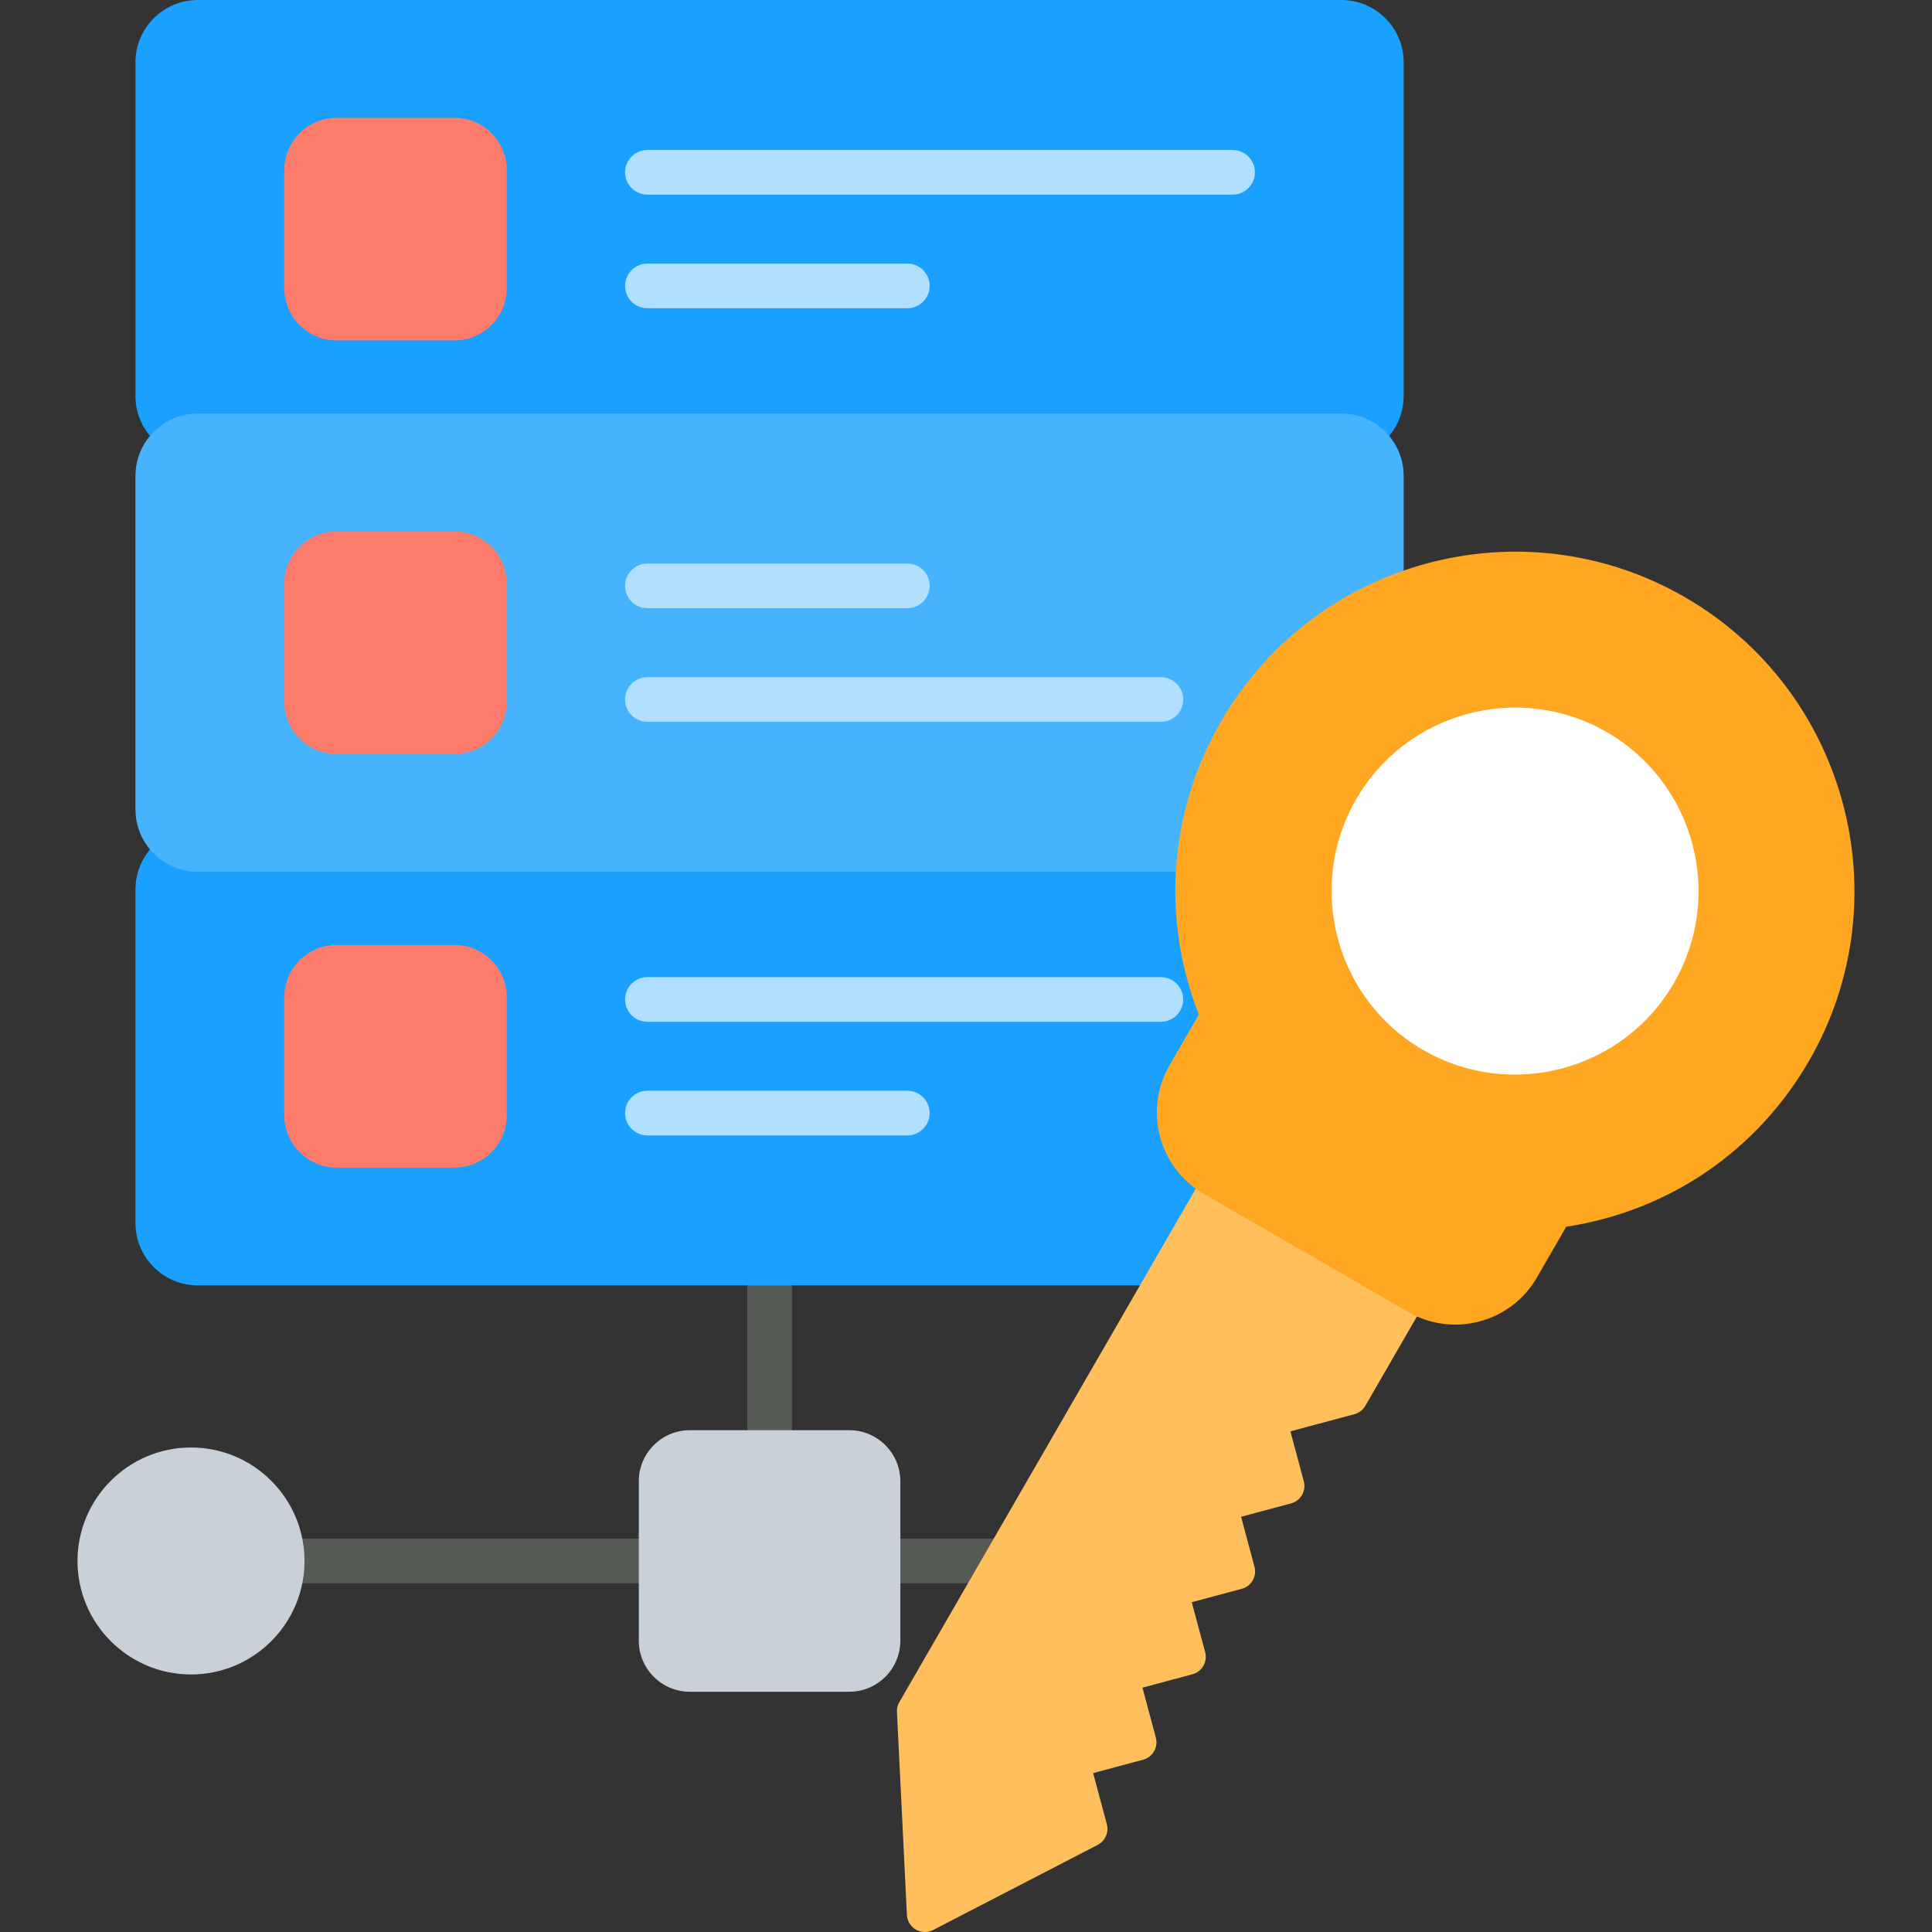
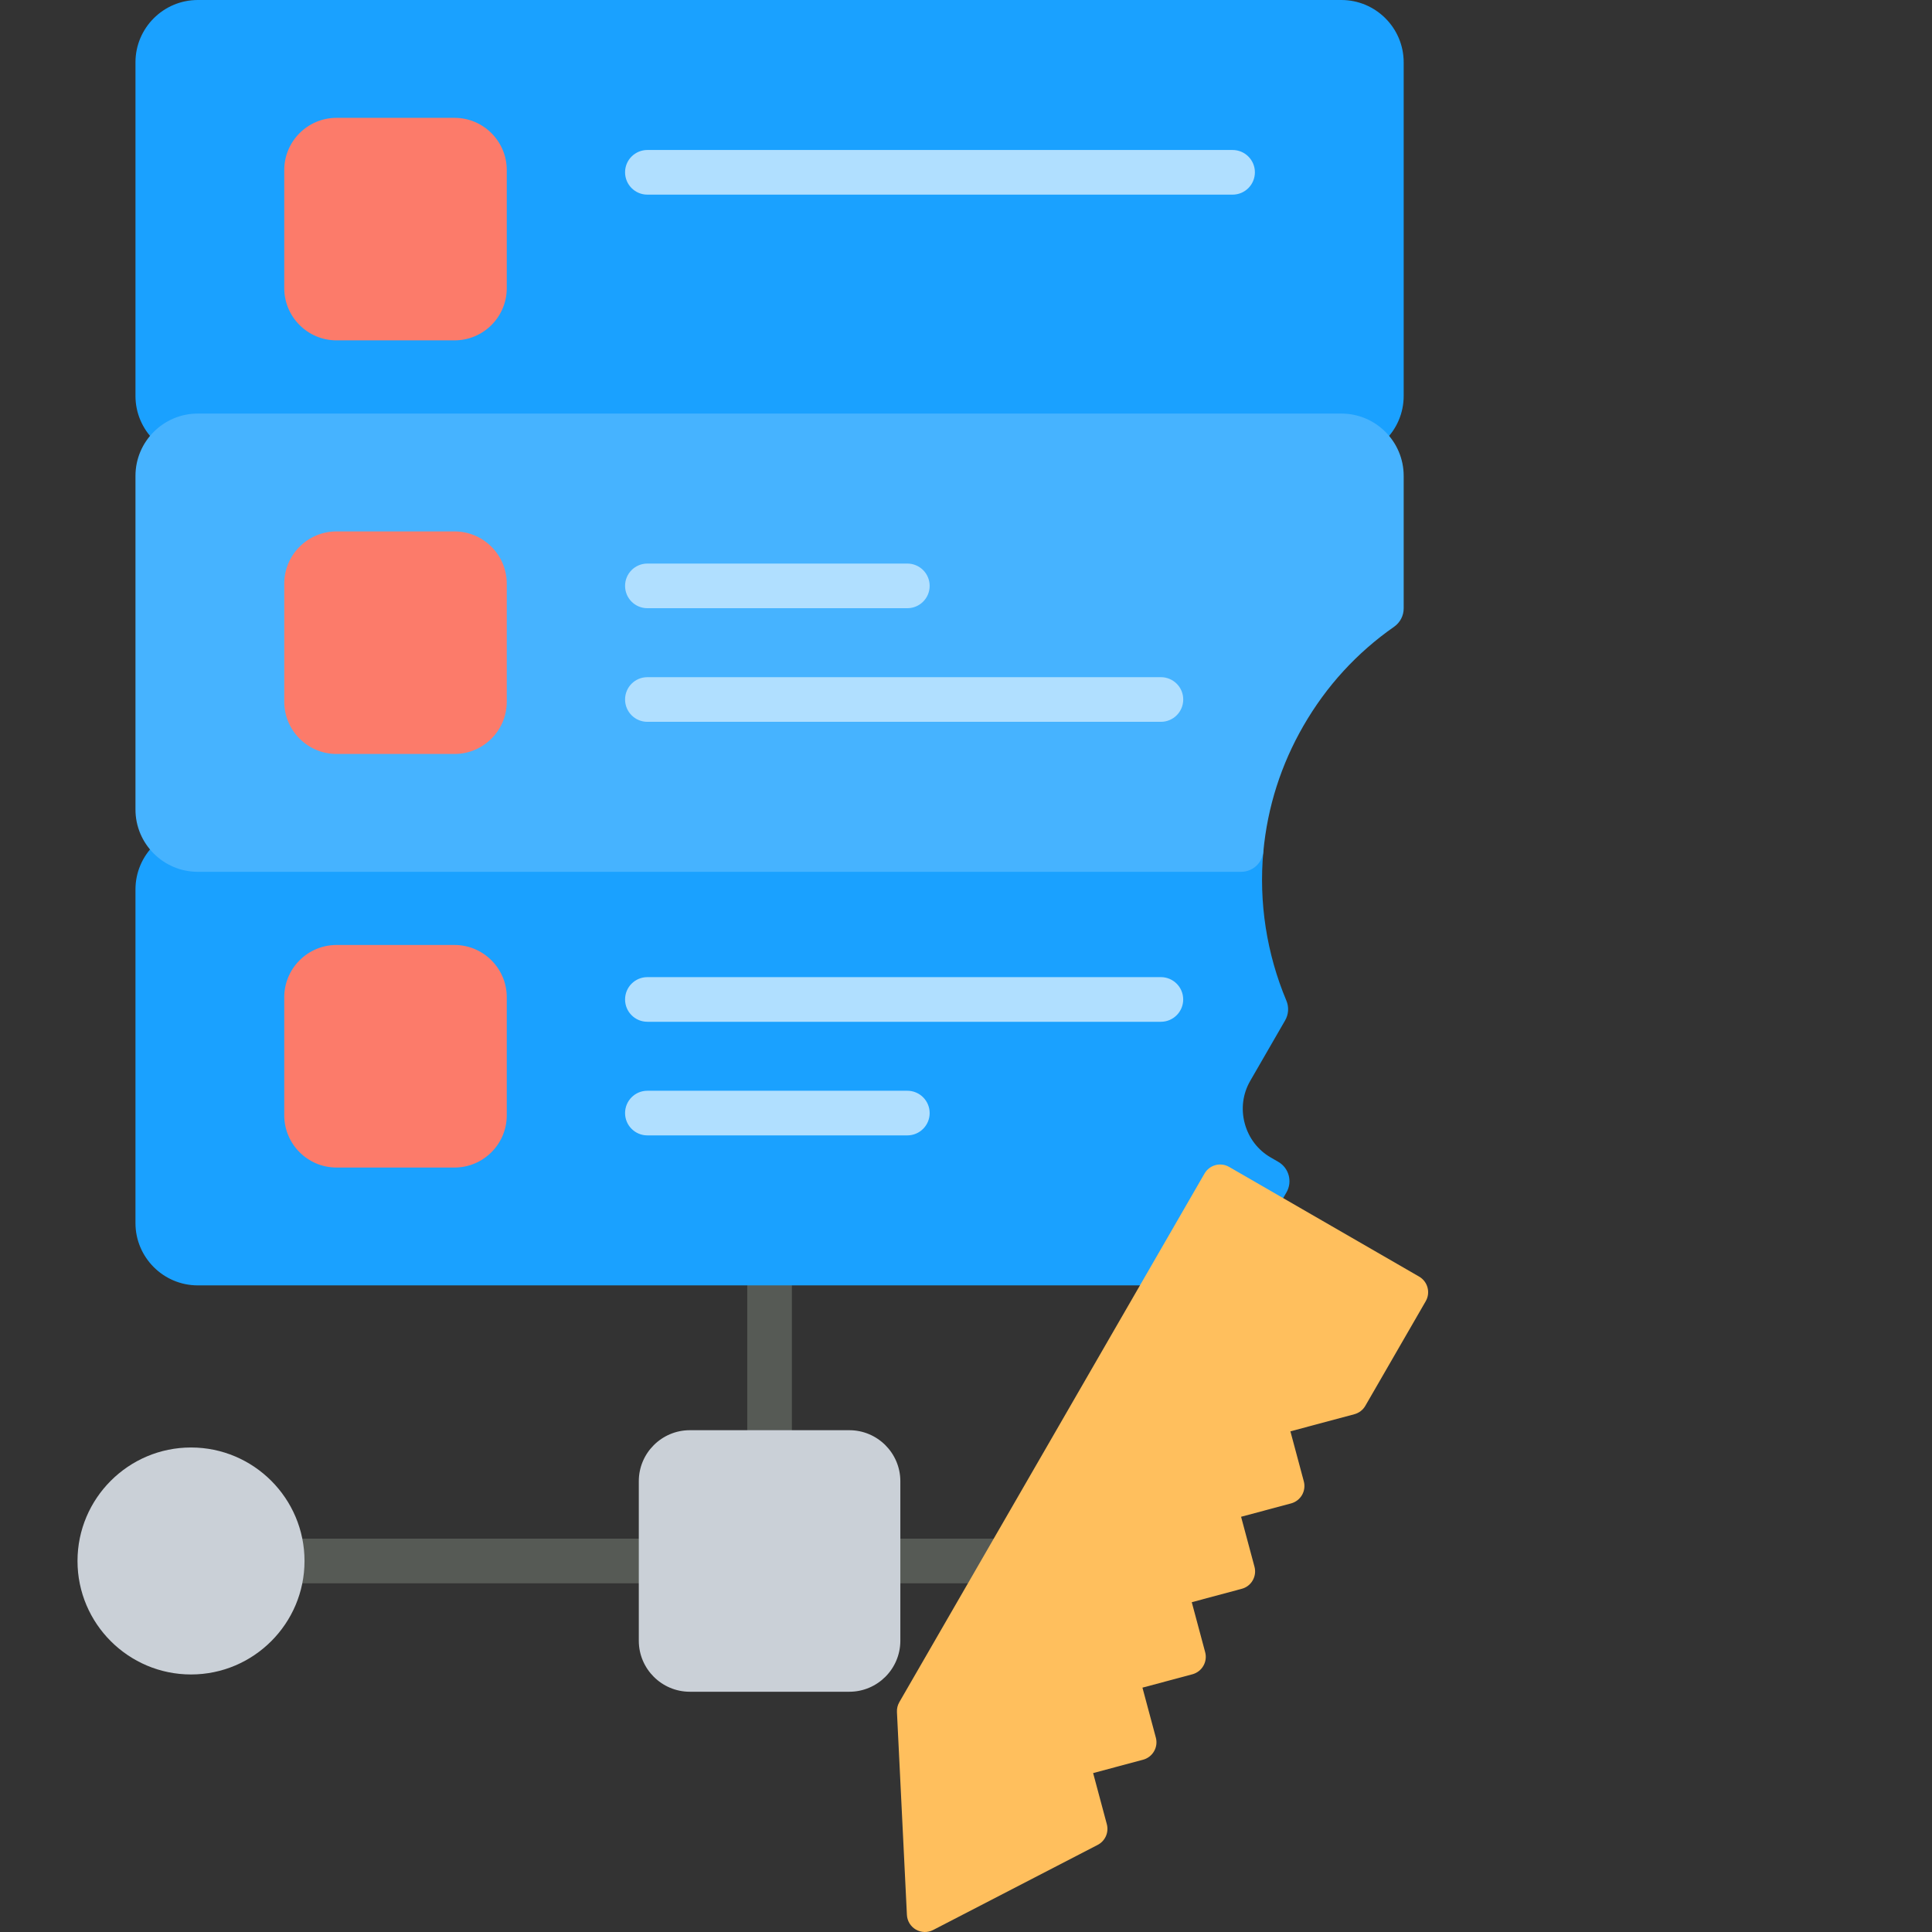
<svg xmlns="http://www.w3.org/2000/svg" clip-rule="evenodd" fill-rule="evenodd" height="512" image-rendering="optimizeQuality" shape-rendering="geometricPrecision" text-rendering="geometricPrecision" viewBox="0 0 512 512" width="512">
  <rect x="0" y="0" width="512" height="512" fill="#333333" stroke="none" />
  <g id="Layer_x0020_1">
    <g id="_2509485294752">
      <path d="m203.95 390.85c-3.27 0-5.92-2.65-5.92-5.91v-50.22c0-3.26 2.65-5.91 5.92-5.91 3.26 0 5.91 2.65 5.91 5.91v50.22c0 3.26-2.65 5.91-5.91 5.91z" fill="#565a55" />
      <path d="m277.7 419.59h-45.02c-3.26 0-5.91-2.65-5.91-5.92 0-3.26 2.65-5.91 5.91-5.91h45.02c3.27 0 5.91 2.65 5.91 5.91 0 3.27-2.64 5.92-5.91 5.92z" fill="#565a55" />
      <path d="m175.21 419.59h-100.43c-3.26 0-5.91-2.65-5.91-5.92 0-3.26 2.65-5.91 5.91-5.91h100.43c3.27 0 5.91 2.65 5.91 5.91 0 3.27-2.64 5.92-5.91 5.92z" fill="#565a55" />
      <path d="m323.28 340.64h-270.86c-9.11 0-16.52-7.41-16.52-16.52v-88.4c0-9.11 7.41-16.51 16.52-16.51h276.49c1.67 0 3.25.7 4.37 1.93s1.67 2.87 1.52 4.53c-1.24 13.4.87 27.05 6.1 39.5.72 1.71.6 3.65-.33 5.25l-9.24 16.01c-1.98 3.43-2.5 7.43-1.46 11.29 1.03 3.85 3.48 7.07 6.91 9.04l1.99 1.15c2.82 1.63 3.79 5.25 2.16 8.08l-12.52 21.69c-1.06 1.83-3.02 2.96-5.13 2.96z" fill="#1aa1ff" />
      <path d="m355.47 121.43h-303.05c-9.11 0-16.52-7.4-16.52-16.51v-88.4c0-9.11 7.41-16.52 16.52-16.52h303.05c9.11 0 16.52 7.41 16.52 16.52v88.4c0 9.11-7.41 16.51-16.52 16.51z" fill="#1aa1ff" />
      <path d="m225.08 448.33h-42.27c-7.45 0-13.52-6.06-13.52-13.52v-42.28c0-7.45 6.07-13.51 13.52-13.51h42.27c7.45 0 13.52 6.07 13.52 13.51v42.28c0 7.45-6.06 13.52-13.52 13.52z" fill="#cad0d7" />
      <path d="m50.62 443.75c-16.58 0-30.08-13.49-30.08-30.07 0-16.59 13.5-30.08 30.08-30.08 16.59 0 30.08 13.49 30.08 30.08 0 16.58-13.49 30.07-30.08 30.07z" fill="#cad0d7" />
      <path d="m307.65 270.78h-136.09c-3.27 0-5.91-2.65-5.91-5.91 0-3.27 2.64-5.92 5.91-5.92h136.09c3.26 0 5.91 2.65 5.91 5.92 0 3.26-2.65 5.91-5.91 5.91z" fill="#b0dfff" />
      <path d="m240.45 300.89h-68.89c-3.27 0-5.91-2.65-5.91-5.91 0-3.27 2.64-5.92 5.91-5.92h68.89c3.27 0 5.92 2.65 5.92 5.92 0 3.26-2.65 5.91-5.92 5.91z" fill="#b0dfff" />
      <path d="m120.45 309.41h-31.27c-7.64 0-13.85-6.22-13.85-13.85v-31.28c0-7.63 6.21-13.85 13.85-13.85h31.28c7.63 0 13.84 6.22 13.84 13.85v31.28c0 7.63-6.21 13.85-13.85 13.85z" fill="#fc7b6a" />
      <path d="m328.91 231.04h-276.49c-9.11 0-16.52-7.41-16.52-16.52v-88.4c0-9.11 7.41-16.52 16.52-16.52h303.05c9.11 0 16.52 7.41 16.52 16.52v35.12c0 1.93-.95 3.74-2.53 4.85-9.87 6.89-17.95 15.71-24.01 26.21-5.97 10.34-9.55 21.57-10.65 33.37-.28 3.04-2.83 5.37-5.89 5.37z" fill="#46b3ff" />
      <g>
        <path d="m242.72 511.36c-1.41-.81-2.3-2.28-2.38-3.9l-2.64-53.75c-.05-.91.17-1.82.63-2.62l80.88-140.09c1.32-2.29 4.24-3.07 6.53-1.75l50.34 29.06c2.29 1.32 3.07 4.25 1.75 6.53l-16 27.71c-.63 1.1-1.67 1.9-2.9 2.23l-16.96 4.54 3.55 13.24c.33 1.23.16 2.53-.47 3.63-.64 1.1-1.68 1.9-2.91 2.23l-13.24 3.54 3.55 13.24c.33 1.23.16 2.53-.48 3.63-.63 1.1-1.67 1.9-2.9 2.22l-13.24 3.55 3.55 13.24c.33 1.23.16 2.53-.48 3.63-.63 1.1-1.68 1.9-2.9 2.23l-13.24 3.54 3.55 13.24c.33 1.23.16 2.53-.48 3.63-.63 1.1-1.68 1.9-2.9 2.23l-13.24 3.54 3.63 13.55c.58 2.17-.43 4.45-2.42 5.48l-43.6 22.55c-1.44.75-3.16.71-4.57-.1-.01 0-.01 0-.01 0z" fill="#ffbf5d" />
        <g>
-           <path d="m373.23 347.7-54.19-31.29c-11.91-6.87-16-22.14-9.13-34.05l7.79-13.49c-10.01-25.62-7.91-53.81 5.89-77.7 24.81-42.97 79.94-57.74 122.9-32.93 42.96 24.8 57.73 79.93 32.93 122.89-13.8 23.9-37.15 39.82-64.35 43.96l-7.79 13.49c-6.87 11.9-22.15 15.99-34.05 9.12z" fill="#ffa721" />
-           <path d="m377.18 278.28c-23.22-13.41-31.21-43.22-17.8-66.45s43.22-31.22 66.45-17.81 31.21 43.22 17.8 66.45-43.22 31.22-66.45 17.81z" fill="#fff" />
-         </g>
+           </g>
      </g>
      <path d="m120.45 90.2h-31.27c-7.64 0-13.85-6.21-13.85-13.85v-31.27c0-7.64 6.21-13.85 13.85-13.85h31.28c7.63 0 13.84 6.21 13.84 13.85v31.27c0 7.64-6.21 13.85-13.85 13.85z" fill="#fc7b6a" />
      <g fill="#b0dfff">
        <path d="m326.65 51.58h-155.09c-3.27 0-5.91-2.65-5.91-5.92s2.64-5.91 5.91-5.91h155.09c3.26 0 5.91 2.64 5.91 5.91s-2.64 5.92-5.91 5.92z" />
-         <path d="m240.45 81.69h-68.89c-3.27 0-5.91-2.65-5.91-5.92 0-3.26 2.64-5.91 5.91-5.91h68.89c3.27 0 5.92 2.65 5.92 5.91 0 3.27-2.65 5.92-5.92 5.92z" />
        <path d="m307.65 191.29h-136.09c-3.27 0-5.91-2.65-5.91-5.92 0-3.26 2.64-5.91 5.91-5.91h136.09c3.27 0 5.92 2.65 5.92 5.91 0 3.27-2.65 5.92-5.92 5.92z" />
        <path d="m240.45 161.18h-68.89c-3.27 0-5.91-2.65-5.91-5.92 0-3.26 2.64-5.91 5.91-5.91h68.89c3.27 0 5.92 2.65 5.92 5.91 0 3.27-2.65 5.92-5.92 5.92z" />
      </g>
      <path d="m120.45 199.81h-31.27c-7.64 0-13.85-6.22-13.85-13.85v-31.28c0-7.64 6.21-13.85 13.85-13.85h31.28c7.63 0 13.84 6.22 13.84 13.85v31.28c0 7.63-6.21 13.85-13.85 13.85z" fill="#fc7b6a" />
    </g>
  </g>
</svg>